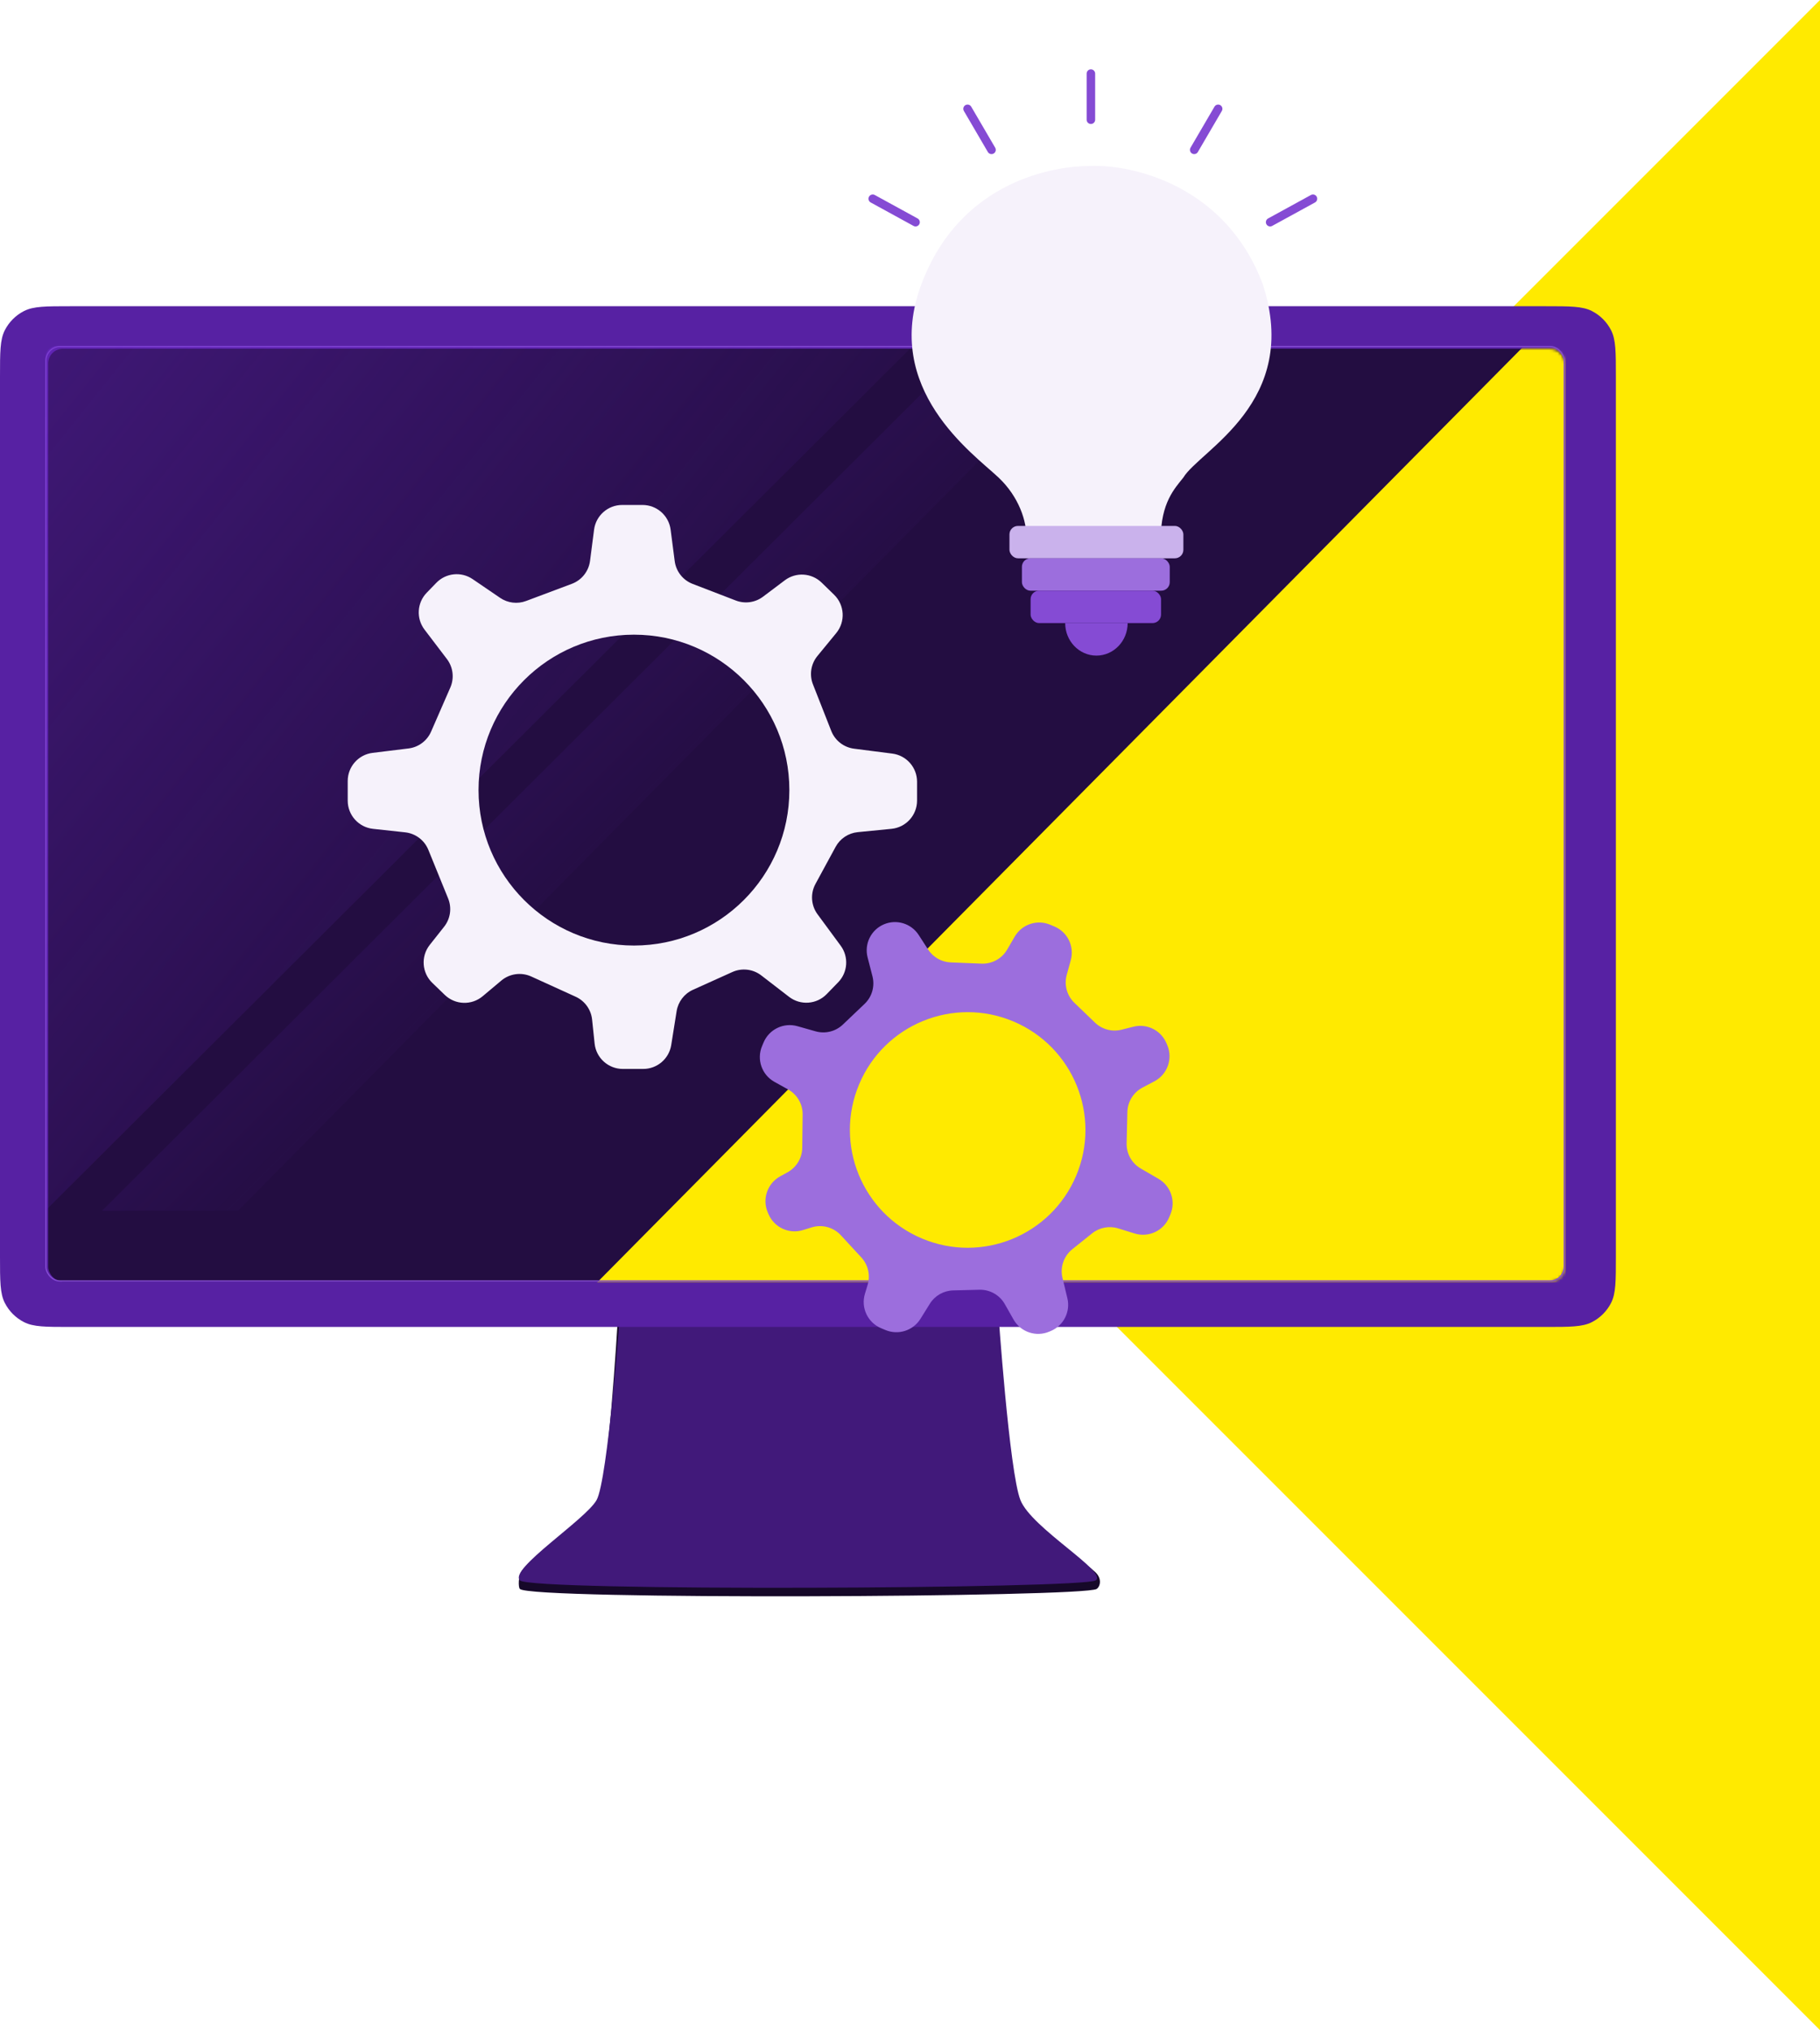
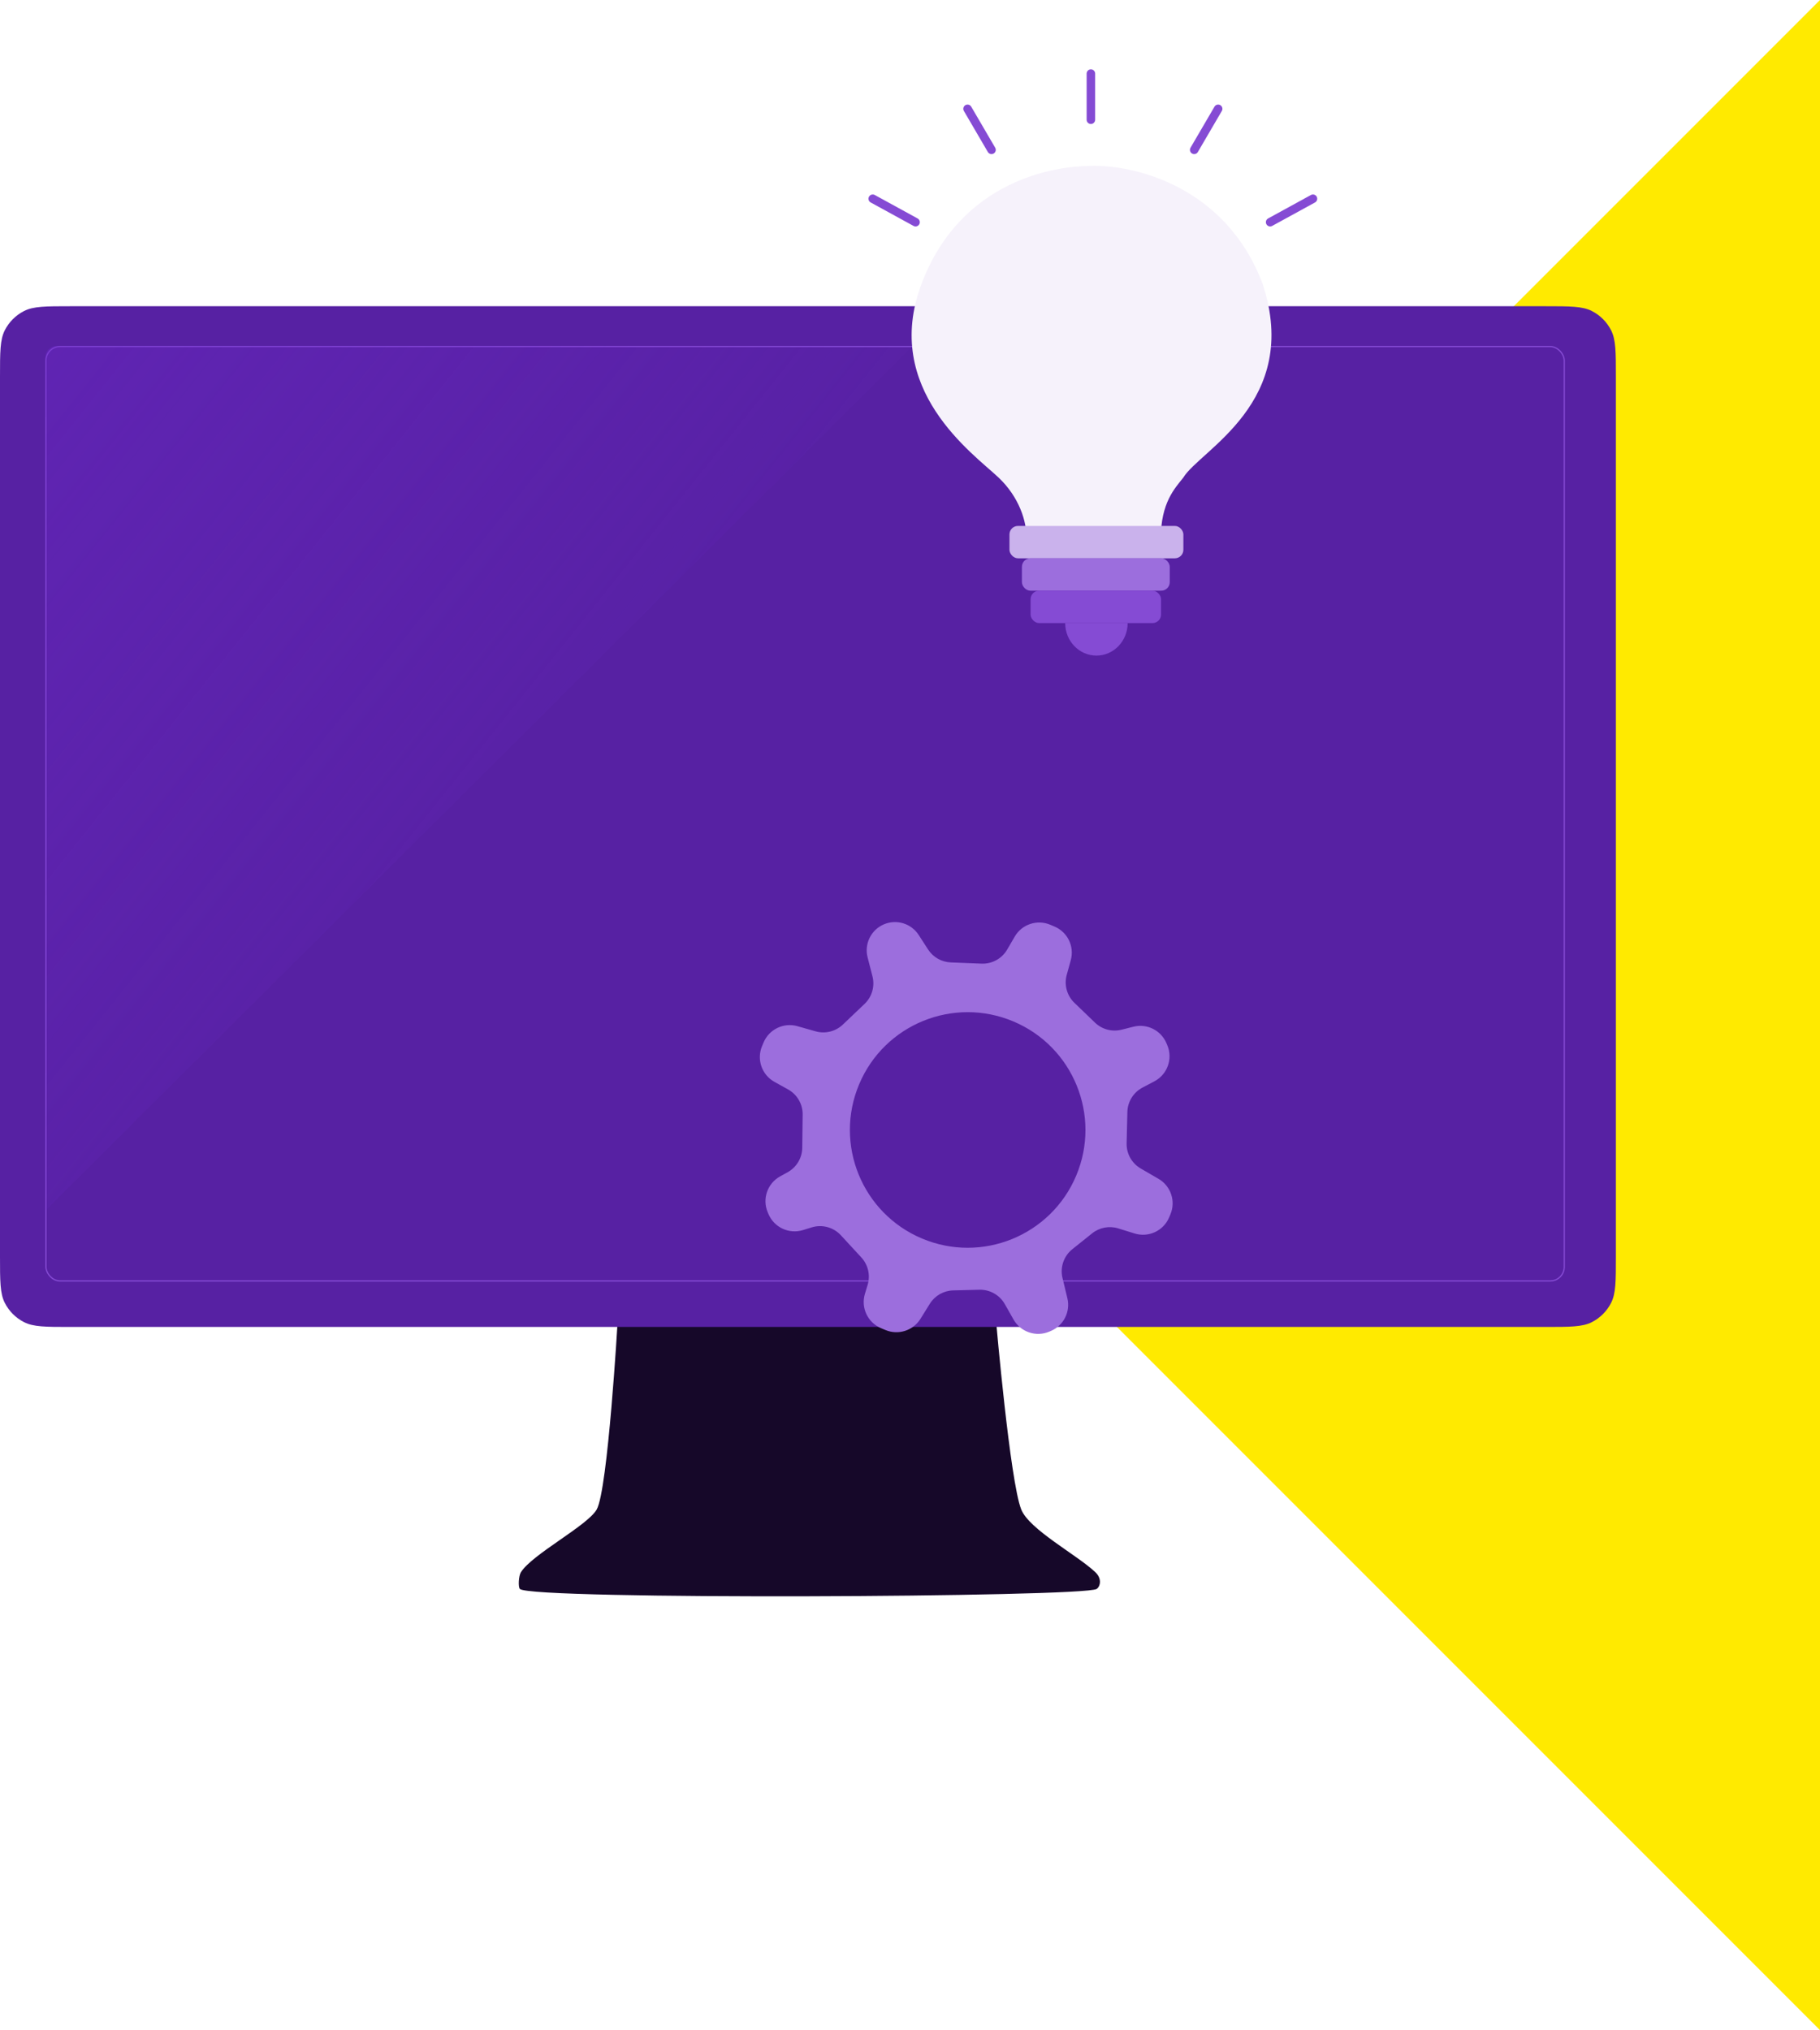
<svg xmlns="http://www.w3.org/2000/svg" width="642" height="716" viewBox="0 0 642 716" fill="none">
  <path d="M284 358L642 0V716L284 358Z" fill="#FFEA00" />
  <path d="M210.484 532.379C214.425 525.495 217.874 466 217.874 466H351.373C351.373 466 356.299 522.545 360.24 532.379C363.088 539.484 379.992 548.429 386.388 554.505C388.845 556.839 388.072 559.587 386.841 560.406C382.408 563.356 187.331 564.339 183.39 560.406C182.736 559.752 182.937 555.783 183.747 554.505C187.81 548.091 207.198 538.119 210.484 532.379Z" fill="#160829" />
  <g filter="url(#filter0_i_3194_10137)">
-     <path d="M210.44 529.063C214.375 522.109 218.817 462 218.817 462H352.101C352.101 462 356.019 519.128 359.954 529.063C363.888 538.999 390.938 554.398 386.512 557.379C382.086 560.359 187.324 561.353 183.39 557.379C179.455 553.405 206.505 536.018 210.44 529.063Z" fill="#41197A" />
-   </g>
+     </g>
  <g filter="url(#filter1_i_3194_10137)">
    <path d="M0 132.847C0 124.15 0 119.801 1.693 116.479C3.181 113.557 5.557 111.181 8.479 109.693C11.801 108 16.15 108 24.847 108L140.807 108H269.65H398.494L545.153 108C553.85 108 558.199 108 561.521 109.693C564.443 111.181 566.819 113.557 568.307 116.479C570 119.801 570 124.15 570 132.847V443.153C570 451.85 570 456.199 568.307 459.521C566.819 462.443 564.443 464.819 561.521 466.307C558.199 468 553.85 468 545.153 468L24.847 468C16.15 468 11.801 468 8.479 466.307C5.557 464.819 3.181 462.443 1.693 459.521C0 456.199 0 451.85 0 443.153L0 132.847Z" fill="#5721A3" />
  </g>
-   <rect x="17" y="123" width="535" height="329" rx="5.176" fill="#230D41" />
  <mask id="mask0_3194_10137" style="mask-type:alpha" maskUnits="userSpaceOnUse" x="17" y="123" width="535" height="329">
-     <rect x="17" y="123" width="535" height="329" rx="5.176" fill="#230D41" />
-   </mask>
+     </mask>
  <g mask="url(#mask0_3194_10137)">
    <path d="M204 459L596 63V855L204 459Z" fill="#FFEA00" />
  </g>
  <rect x="16.217" y="122.217" width="535.567" height="329.567" rx="4.96" stroke="#854BD4" stroke-width="0.433" />
  <path d="M322 122L16 427V126C16 123.791 17.791 122 20 122H322Z" fill="url(#paint0_linear_3194_10137)" fill-opacity="0.4" />
-   <path d="M35.999 427L341.999 122L375.921 122C379.474 122 381.264 126.286 378.766 128.812L84 427L35.999 427Z" fill="url(#paint1_linear_3194_10137)" fill-opacity="0.1" />
  <path d="M445.426 100.227C432.387 65.331 399.333 57.893 384.436 58.535C372.869 58.535 338.957 63.115 325.024 100.227C311.091 137.34 343.302 159.994 352.24 168.429C359.391 175.177 362.303 183.926 362.04 190.031H409.462C409.462 177.258 414.441 172.205 417.421 168.429C423.205 158.789 459.096 141.92 445.426 100.227Z" fill="#F6F2FB" />
  <rect x="356.084" y="185.489" width="61.349" height="11.417" rx="3" fill="#CAB2EC" />
  <rect x="360.478" y="196.905" width="52.146" height="11.421" rx="3" fill="#9C6EDD" />
  <rect x="363.543" y="208.327" width="46.011" height="11.427" rx="3" fill="#854BD4" />
  <path d="M386.758 231.223C392.843 231.223 397.776 226.088 397.776 219.753H375.74C375.74 226.088 380.673 231.223 386.758 231.223Z" fill="#854BD4" />
  <path d="M384.81 42.227L384.81 25.955" stroke="#854BD4" stroke-width="3" stroke-linecap="round" />
  <path d="M349.757 52.852L341.301 38.38" stroke="#854BD4" stroke-width="3" stroke-linecap="round" />
  <path d="M421.246 52.852L429.702 38.38" stroke="#854BD4" stroke-width="3" stroke-linecap="round" />
  <path d="M322.961 78.364L307.855 70.091" stroke="#854BD4" stroke-width="3" stroke-linecap="round" />
  <path d="M448.038 78.364L463.144 70.091" stroke="#854BD4" stroke-width="3" stroke-linecap="round" />
-   <path fill-rule="evenodd" clip-rule="evenodd" d="M208.13 197.827L209.558 186.811C210.204 181.826 214.449 178.096 219.475 178.096H226.644C231.67 178.096 235.915 181.826 236.561 186.811L237.997 197.885C238.469 201.525 240.896 204.613 244.321 205.932L259.546 211.793C262.765 213.032 266.395 212.525 269.151 210.451L276.848 204.66C280.787 201.696 286.3 202.045 289.834 205.484L294.229 209.76C297.953 213.384 298.281 219.255 294.985 223.272L288.344 231.362C286.044 234.164 285.441 237.991 286.767 241.365L293.224 257.792C294.559 261.189 297.638 263.588 301.258 264.053L314.763 265.785C319.753 266.425 323.49 270.673 323.49 275.704V282.368C323.49 287.511 319.589 291.815 314.47 292.319L302.569 293.492C299.269 293.817 296.344 295.757 294.762 298.671L287.653 311.759C285.801 315.168 286.088 319.34 288.389 322.463L296.549 333.539C299.449 337.476 299.078 342.932 295.671 346.438L291.611 350.618C288.07 354.263 282.357 354.673 278.332 351.569L268.545 344.023C265.621 341.769 261.693 341.309 258.328 342.827L244.442 349.089C241.374 350.472 239.208 353.307 238.678 356.631L236.774 368.575C236.001 373.429 231.814 377.001 226.899 377.001H219.693C214.574 377.001 210.282 373.136 209.748 368.045L208.861 359.59C208.492 356.066 206.285 353.001 203.06 351.533L187.403 344.403C183.895 342.806 179.781 343.367 176.828 345.846L170.27 351.354C166.352 354.644 160.582 354.446 156.898 350.895L152.498 346.653C148.795 343.083 148.405 337.285 151.596 333.251L156.657 326.851C158.892 324.025 159.434 320.216 158.077 316.879L151.101 299.73C149.716 296.326 146.575 293.955 142.922 293.557L131.572 292.32C126.498 291.767 122.655 287.483 122.655 282.379V275.451C122.655 270.4 126.423 266.142 131.436 265.526L144.115 263.969C147.625 263.538 150.647 261.284 152.061 258.043L158.851 242.483C160.301 239.161 159.839 235.314 157.644 232.429L149.751 222.056C146.757 218.121 147.089 212.589 150.531 209.039L153.913 205.551C157.299 202.059 162.706 201.51 166.725 204.25L176.422 210.862C179.11 212.695 182.521 213.105 185.567 211.963L201.724 205.904C205.19 204.605 207.654 201.497 208.13 197.827ZM223.625 333.482C253.901 333.482 278.445 308.938 278.445 278.661C278.445 248.385 253.901 223.841 223.625 223.841C193.348 223.841 168.804 248.385 168.804 278.661C168.804 308.938 193.348 333.482 223.625 333.482Z" fill="#F6F2FB" />
  <path fill-rule="evenodd" clip-rule="evenodd" d="M355.276 334.905L357.942 330.328C360.472 325.985 365.832 324.194 370.464 326.145L371.956 326.773C376.588 328.724 379.053 333.809 377.714 338.653L376.288 343.816C375.31 347.353 376.349 351.142 378.994 353.686L386.255 360.671C388.741 363.062 392.283 364.004 395.628 363.162L399.804 362.111C404.586 360.908 409.53 363.369 411.453 367.909L411.755 368.622C413.781 373.407 411.805 378.946 407.208 381.369L403.014 383.579C399.807 385.269 397.765 388.562 397.678 392.186L397.413 403.23C397.325 406.879 399.232 410.285 402.388 412.118L408.667 415.764C413.017 418.291 414.814 423.656 412.861 428.293L412.41 429.364C410.414 434.104 405.148 436.558 400.235 435.036L394.451 433.244C391.284 432.263 387.836 432.916 385.246 434.988L378.266 440.572C375.237 442.995 373.882 446.951 374.791 450.723L376.511 457.864C377.656 462.617 375.197 467.501 370.696 469.411L370.126 469.653C365.448 471.639 360.024 469.799 357.519 465.377L354.442 459.947C352.623 456.735 349.181 454.786 345.49 454.879L336.232 455.112C332.867 455.197 329.771 456.968 327.993 459.826L324.686 465.141C322.09 469.314 316.845 470.982 312.315 469.074L310.789 468.432C306.071 466.445 303.615 461.216 305.098 456.317L306.052 453.167C307.079 449.776 306.235 446.094 303.833 443.489L296.615 435.663C294.001 432.829 289.991 431.75 286.308 432.889L283.242 433.837C278.354 435.349 273.113 432.928 271.096 428.225L270.825 427.592C268.797 422.864 270.687 417.37 275.194 414.889L277.813 413.448C280.969 411.711 282.947 408.411 282.991 404.809L283.133 393.095C283.178 389.419 281.203 386.016 277.991 384.231L273.177 381.557C268.716 379.078 266.837 373.638 268.817 368.935L269.352 367.665C271.312 363.009 276.437 360.546 281.297 361.925L287.689 363.737C291.091 364.702 294.751 363.798 297.312 361.36L304.969 354.07C307.595 351.571 308.662 347.846 307.759 344.335L306.042 337.663C304.813 332.888 307.258 327.932 311.795 326.002C316.259 324.103 321.441 325.691 324.074 329.765L327.373 334.868C329.139 337.6 332.123 339.302 335.373 339.431L346.238 339.863C349.936 340.011 353.413 338.103 355.276 334.905ZM325.223 436.809C346.366 445.712 370.722 435.789 379.624 414.647C388.527 393.504 378.604 369.148 357.462 360.245C336.319 351.343 311.963 361.265 303.06 382.408C294.158 403.55 304.08 427.907 325.223 436.809Z" fill="#9C6EDD" />
  <defs>
    <filter id="filter0_i_3194_10137" x="183" y="462" width="204" height="98" filterUnits="userSpaceOnUse" color-interpolation-filters="sRGB">
      <feFlood flood-opacity="0" result="BackgroundImageFix" />
      <feBlend mode="normal" in="SourceGraphic" in2="BackgroundImageFix" result="shape" />
      <feColorMatrix in="SourceAlpha" type="matrix" values="0 0 0 0 0 0 0 0 0 0 0 0 0 0 0 0 0 0 127 0" result="hardAlpha" />
      <feOffset />
      <feGaussianBlur stdDeviation="2.599" />
      <feComposite in2="hardAlpha" operator="arithmetic" k2="-1" k3="1" />
      <feColorMatrix type="matrix" values="0 0 0 0 0 0 0 0 0 0 0 0 0 0 0 0 0 0 0.15 0" />
      <feBlend mode="normal" in2="shape" result="effect1_innerShadow_3194_10137" />
    </filter>
    <filter id="filter1_i_3194_10137" x="0" y="108" width="570" height="360" filterUnits="userSpaceOnUse" color-interpolation-filters="sRGB">
      <feFlood flood-opacity="0" result="BackgroundImageFix" />
      <feBlend mode="normal" in="SourceGraphic" in2="BackgroundImageFix" result="shape" />
      <feColorMatrix in="SourceAlpha" type="matrix" values="0 0 0 0 0 0 0 0 0 0 0 0 0 0 0 0 0 0 127 0" result="hardAlpha" />
      <feOffset />
      <feGaussianBlur stdDeviation="2.599" />
      <feComposite in2="hardAlpha" operator="arithmetic" k2="-1" k3="1" />
      <feColorMatrix type="matrix" values="0 0 0 0 0 0 0 0 0 0 0 0 0 0 0 0 0 0 0.15 0" />
      <feBlend mode="normal" in2="shape" result="effect1_innerShadow_3194_10137" />
    </filter>
    <linearGradient id="paint0_linear_3194_10137" x1="2" y1="114" x2="322" y2="370" gradientUnits="userSpaceOnUse">
      <stop stop-color="#6D29CC" />
      <stop offset="0.75" stop-color="#6D29CC" stop-opacity="0" />
    </linearGradient>
    <linearGradient id="paint1_linear_3194_10137" x1="181.5" y1="267.5" x2="227.5" y2="313.5" gradientUnits="userSpaceOnUse">
      <stop stop-color="#6D29CC" />
      <stop offset="1" stop-color="#6D29CC" stop-opacity="0" />
    </linearGradient>
  </defs>
</svg>